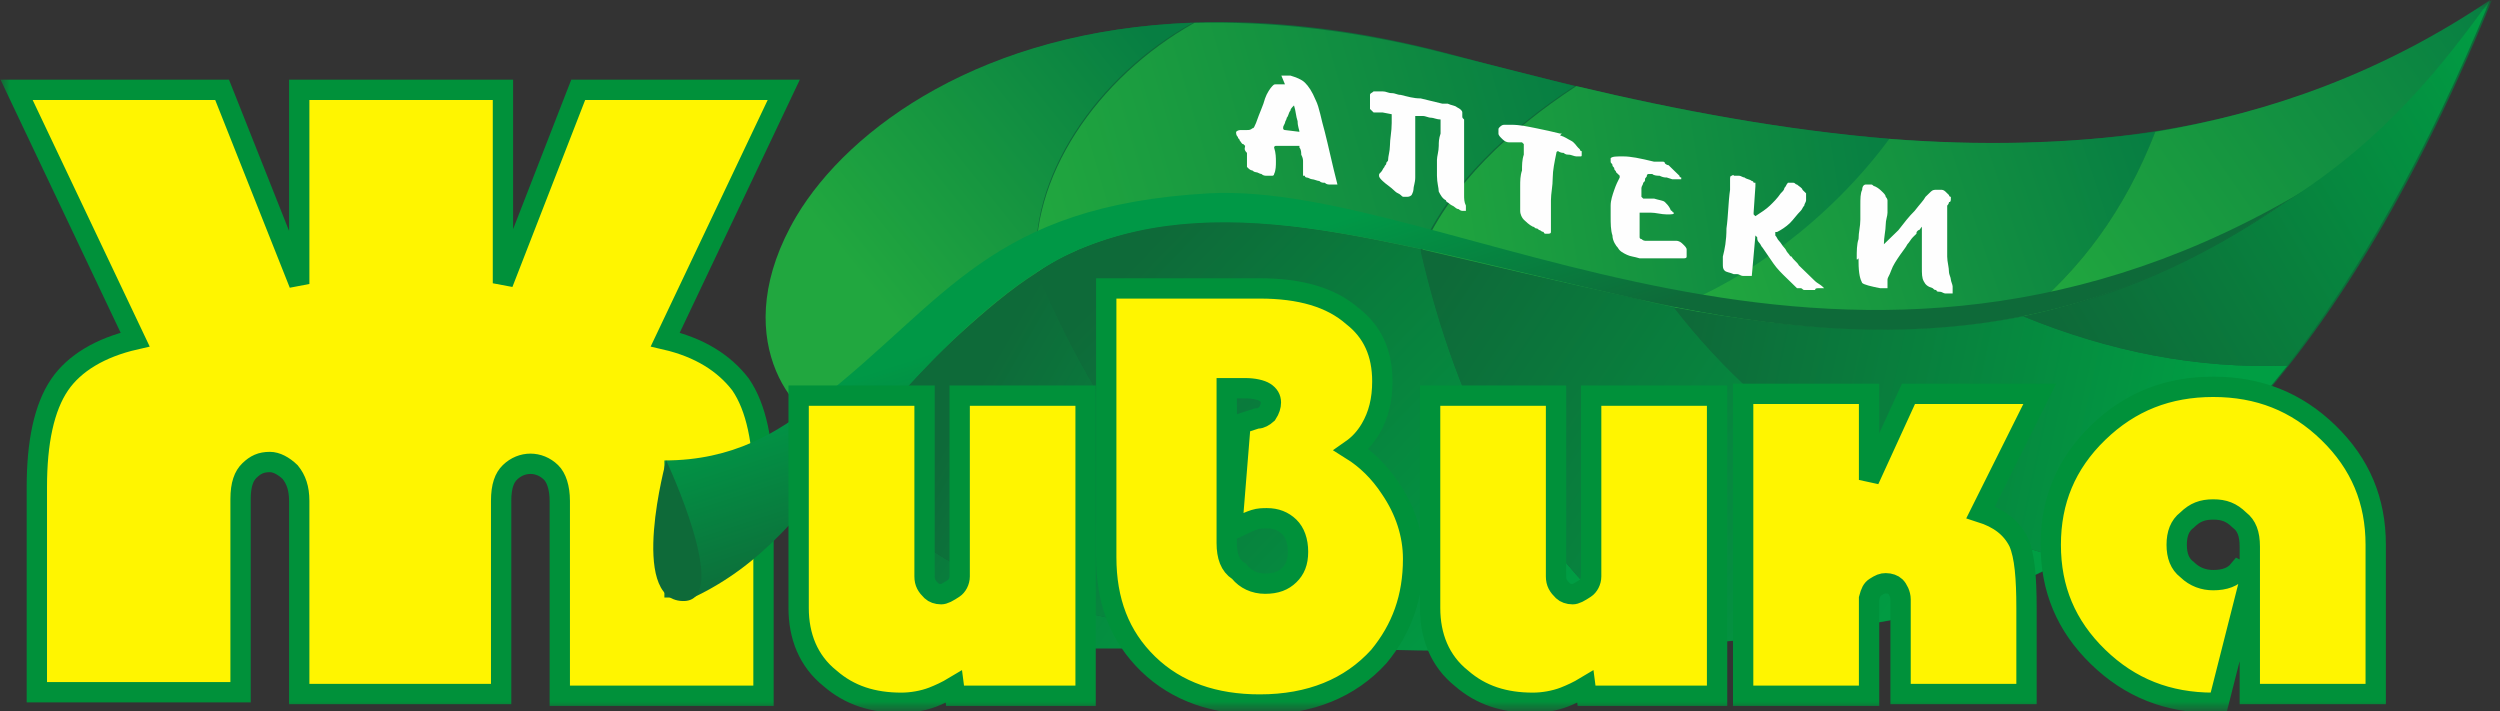
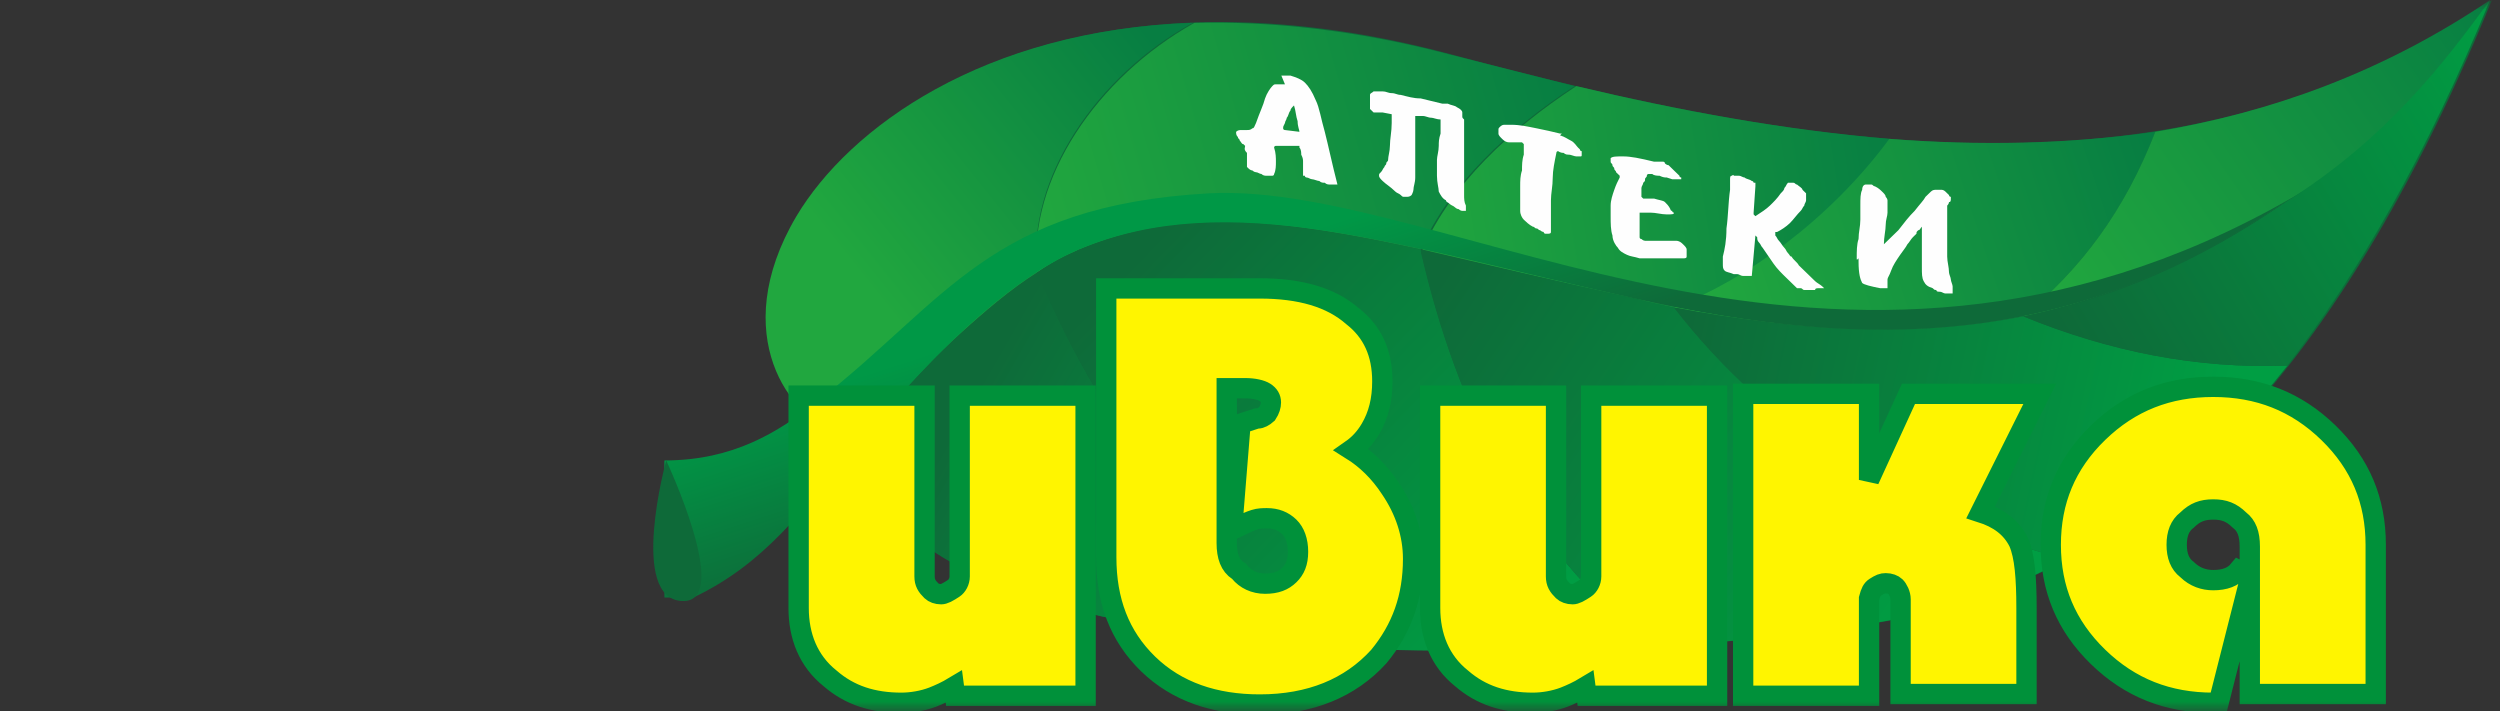
<svg xmlns="http://www.w3.org/2000/svg" width="123" height="35" viewBox="0 0 123 35" fill="none">
  <rect x="0" y="0" width="123" height="35" fill="#333333" stroke="none" />
  <mask id="mask0_1053_1903" style="mask-type:luminance" maskUnits="userSpaceOnUse" x="0" y="0" width="123" height="35">
    <path d="M123 0H0V35H123V0Z" fill="white" />
  </mask>
  <g mask="url(#mask0_1053_1903)">
-     <path d="M28.68 4.419H28.449L28.365 4.634L24.745 13.937V4.756V4.419H24.407H15.06H14.722V4.756V13.972L11.012 4.632L10.927 4.419H10.697H1.35H0.816L1.044 4.9L6.648 16.705C4.938 17.097 3.661 17.869 2.94 18.919C2.17 20.041 1.813 21.767 1.813 23.951V33.722V34.058H2.151H11.499H11.836V33.722V24.556C11.836 23.825 12.004 23.412 12.269 23.154C12.57 22.862 12.844 22.731 13.279 22.731C13.594 22.731 13.953 22.918 14.276 23.228C14.567 23.588 14.722 24.024 14.722 24.643V33.808V34.145H15.06H24.318H24.656V33.808V24.643C24.656 23.912 24.823 23.498 25.088 23.241C25.382 22.955 25.743 22.818 26.098 22.818C26.454 22.818 26.815 22.955 27.109 23.241C27.371 23.495 27.541 23.991 27.541 24.643V33.895V34.231H27.879H37.226H37.564V33.895V24.038C37.564 21.768 37.208 20.042 36.437 18.919L36.432 18.911L36.426 18.904C35.63 17.873 34.436 17.099 32.73 16.705L38.333 4.9L38.561 4.419H38.028H28.68Z" fill="#FFF500" stroke="#00913A" />
-     <path d="M66.246 13.402H41.676V31.906H66.246V13.402Z" fill="url(#paint0_linear_1053_1903)" />
    <path d="M41.145 21.098C39.097 20.665 35.803 16.515 39.275 10.635C42.747 4.756 53.697 -2.075 71.412 2.68C89.128 7.436 107.111 10.462 122.601 0C114.144 20.665 104.085 28.361 93.49 30.436C82.808 32.511 66.605 32.252 59.929 31.301C53.163 30.349 43.726 28.793 41.145 21.098Z" fill="#0E6A39" />
    <path d="M65.713 31.474V31.819C63.398 31.646 61.351 31.56 59.837 31.3C53.784 30.436 45.327 29.052 41.944 22.913C41.944 22.827 41.855 22.654 41.766 22.481C41.855 22.308 42.033 22.222 42.122 22.049C45.683 17.725 48.62 14.959 51.024 13.402C54.496 21.703 59.57 27.496 65.713 31.474Z" fill="url(#paint1_linear_1053_1903)" />
    <path d="M51.026 13.402C49.779 14.181 48.444 15.305 46.931 16.688C45.417 18.072 43.815 19.887 42.034 22.049C41.945 22.222 41.767 22.308 41.678 22.481C41.411 21.962 41.144 21.271 41.055 21.098C39.007 20.666 35.714 16.515 39.185 10.636C41.767 6.312 48.355 1.47 58.681 1.124C53.963 3.718 50.491 8.82 51.026 13.402Z" fill="url(#paint2_linear_1053_1903)" />
    <path d="M77.464 4.237C74.17 6.399 71.321 9.079 69.897 12.278C63.131 10.809 58.146 10.117 53.071 12.278C52.448 12.538 51.736 12.884 51.024 13.402C50.578 8.82 53.962 3.805 58.769 1.124C62.508 1.038 66.692 1.47 71.321 2.681C73.368 3.2 75.416 3.718 77.464 4.237Z" fill="url(#paint3_linear_1053_1903)" />
    <path d="M92.957 6.831V15.132H82.362C81.739 15.045 81.116 14.872 80.493 14.699C76.487 13.835 73.015 12.97 69.988 12.278C71.412 9.079 74.261 6.398 77.555 4.237C82.63 5.447 87.793 6.398 92.957 6.831Z" fill="url(#paint4_linear_1053_1903)" />
    <path d="M106.044 6.485C104.53 10.376 102.393 13.229 99.545 15.564C94.293 16.601 88.773 16.342 82.363 15.131C85.924 13.748 90.019 10.808 92.957 6.831C97.408 7.177 101.77 7.09 106.044 6.485Z" fill="url(#paint5_linear_1053_1903)" />
    <path d="M122.51 0C119.929 3.632 116.635 7.609 112.54 9.857C108.178 12.797 103.994 14.613 99.543 15.564C102.391 13.229 104.527 10.376 106.041 6.485C111.738 5.534 117.258 3.545 122.51 0Z" fill="url(#paint6_linear_1053_1903)" />
    <path d="M81.292 31.819C76.039 32.079 70.609 32.079 66.335 31.906C59.926 27.928 54.673 22.049 51.023 13.402C51.736 12.97 52.448 12.624 53.071 12.278C58.145 10.203 63.22 10.808 69.896 12.278C71.677 20.06 74.97 26.804 81.292 31.819Z" fill="url(#paint7_linear_1053_1903)" />
    <path d="M101.68 27.496C99.009 28.966 96.16 29.917 93.401 30.436C89.84 31.128 85.567 31.56 81.294 31.82C74.972 26.805 71.679 20.06 69.898 12.365C73.014 12.97 76.486 13.835 80.492 14.699C81.115 14.872 81.739 14.959 82.362 15.132C87.08 21.184 94.113 25.68 101.68 27.496Z" fill="url(#paint8_linear_1053_1903)" />
    <path d="M112.542 17.985C109.07 22.395 105.421 25.421 101.682 27.496C94.114 25.68 87.081 21.27 82.363 15.131C88.684 16.342 94.293 16.601 99.545 15.564C103.729 17.293 108.091 18.158 112.542 17.985Z" fill="url(#paint9_linear_1053_1903)" />
    <path d="M122.51 0C119.395 7.609 116.012 13.489 112.54 17.985C108.089 18.158 103.816 17.293 99.543 15.564C103.994 14.699 108.178 12.883 112.451 9.944C117.525 6.744 120.285 3.026 122.51 0Z" fill="url(#paint10_linear_1053_1903)" />
    <path d="M112.542 9.857C102.037 17.12 92.067 17.293 80.493 14.699C68.831 12.105 60.463 9.165 53.074 12.278C50.225 13.489 46.664 16.428 42.035 22.049C39.453 25.161 37.584 27.755 34.112 29.398H32.688V22.654C36.07 22.654 38.296 21.27 40.255 19.714C46.575 14.785 48.712 10.116 59.484 9.511C71.235 8.906 90.285 22.481 112.542 9.857Z" fill="url(#paint11_linear_1053_1903)" />
    <path d="M32.777 22.654C32.777 22.654 36.071 29.658 33.578 29.571C30.907 29.485 32.777 22.654 32.777 22.654Z" fill="#0E6A39" />
    <path d="M91.351 12.71C91.351 12.364 91.351 12.018 91.441 11.759C91.441 11.413 91.529 11.154 91.529 10.808C91.529 10.722 91.529 10.722 91.529 10.635C91.529 10.549 91.529 10.549 91.529 10.462C91.529 10.376 91.529 10.289 91.529 10.289C91.529 10.203 91.529 10.116 91.529 10.116C91.529 9.77 91.529 9.511 91.619 9.338C91.619 9.165 91.707 9.079 91.797 9.079H91.885C91.885 9.079 91.975 9.079 92.064 9.079C92.153 9.079 92.153 9.165 92.242 9.165C92.42 9.252 92.508 9.338 92.597 9.425C92.687 9.511 92.776 9.597 92.776 9.684C92.776 9.684 92.865 9.77 92.865 9.857C92.865 9.943 92.865 9.943 92.865 10.03C92.865 10.116 92.865 10.116 92.865 10.203C92.865 10.289 92.865 10.376 92.865 10.462C92.865 10.635 92.776 10.808 92.776 11.067C92.776 11.327 92.687 11.673 92.687 12.018C92.776 11.932 92.865 11.846 92.954 11.759C93.043 11.673 93.132 11.586 93.221 11.5C93.221 11.5 93.221 11.5 93.31 11.413C93.31 11.413 93.31 11.413 93.399 11.327C93.666 10.981 93.933 10.635 94.2 10.376C94.467 10.03 94.645 9.857 94.735 9.684C94.823 9.597 94.913 9.511 95.002 9.425C95.091 9.338 95.179 9.338 95.268 9.338H95.358C95.446 9.338 95.446 9.338 95.536 9.338C95.625 9.338 95.714 9.425 95.714 9.425C95.714 9.425 95.714 9.425 95.802 9.511C95.802 9.511 95.802 9.511 95.891 9.597C95.891 9.597 95.891 9.684 95.981 9.684V9.77C95.981 9.857 95.981 9.943 95.891 9.943C95.891 10.03 95.802 10.116 95.802 10.116C95.802 10.203 95.802 10.289 95.802 10.376C95.802 10.462 95.802 10.549 95.802 10.635V10.722V10.808V11.759C95.802 12.105 95.802 12.364 95.802 12.624C95.802 12.883 95.891 13.143 95.891 13.402C95.891 13.488 95.981 13.661 95.981 13.748C95.981 13.834 96.07 14.007 96.07 14.094C96.07 14.18 96.07 14.18 96.07 14.267C96.07 14.353 96.07 14.353 96.07 14.353V14.44H95.981H95.891C95.802 14.44 95.802 14.44 95.714 14.44C95.625 14.44 95.536 14.353 95.446 14.353C95.358 14.353 95.268 14.353 95.268 14.267C95.179 14.267 95.179 14.267 95.091 14.18C94.823 14.094 94.735 14.007 94.645 13.834C94.556 13.661 94.556 13.488 94.556 13.143C94.556 13.056 94.556 12.97 94.556 12.883C94.556 12.797 94.556 12.71 94.556 12.624C94.556 12.537 94.556 12.537 94.556 12.451C94.556 12.364 94.556 12.364 94.556 12.278C94.556 12.278 94.556 12.278 94.556 12.191C94.556 12.191 94.556 12.191 94.556 12.105C94.556 12.105 94.556 12.105 94.556 12.018C94.556 11.932 94.556 11.759 94.556 11.673C94.556 11.586 94.556 11.413 94.556 11.327V11.24V11.154C94.467 11.24 94.467 11.327 94.378 11.327C94.29 11.413 94.29 11.413 94.29 11.5C94.29 11.5 94.29 11.5 94.2 11.586C94.2 11.586 94.2 11.586 94.112 11.673C94.022 11.759 93.933 11.932 93.844 12.018C93.755 12.191 93.666 12.278 93.488 12.537C93.31 12.797 93.132 13.056 93.043 13.316C92.954 13.575 92.865 13.661 92.865 13.748V13.834V13.921V14.007V14.094C92.865 14.094 92.865 14.094 92.865 14.18C92.865 14.18 92.865 14.18 92.776 14.18H92.687H92.597H92.508C92.064 14.094 91.707 14.007 91.619 13.921C91.529 13.748 91.441 13.488 91.441 12.883C91.441 12.883 91.441 12.883 91.441 12.797C91.441 12.797 91.441 12.797 91.441 12.71C91.351 12.797 91.351 12.797 91.351 12.71ZM87.345 11.586C87.434 11.673 87.434 11.759 87.524 11.846C87.613 11.932 87.701 12.105 87.79 12.191C87.88 12.278 87.88 12.364 87.968 12.451C88.058 12.537 88.058 12.624 88.147 12.624C88.236 12.797 88.413 12.883 88.503 13.056C88.681 13.229 88.77 13.316 88.948 13.488C89.036 13.575 89.215 13.748 89.304 13.834C89.393 13.921 89.572 14.007 89.66 14.094L89.749 14.18H89.66H89.572H89.482C89.393 14.18 89.304 14.18 89.304 14.267C89.215 14.267 89.126 14.267 89.036 14.267H88.948C88.859 14.267 88.859 14.267 88.77 14.267C88.681 14.267 88.681 14.18 88.592 14.18C88.592 14.18 88.592 14.18 88.503 14.18H88.413C88.325 14.094 88.236 14.007 88.147 13.921C88.058 13.834 87.968 13.748 87.88 13.661C87.701 13.488 87.434 13.229 87.257 12.97C87.078 12.71 86.901 12.451 86.722 12.191C86.633 12.105 86.633 12.018 86.544 11.932C86.455 11.846 86.455 11.759 86.455 11.673C86.455 11.673 86.455 11.673 86.366 11.586L86.188 13.575C86.188 13.575 86.188 13.575 86.099 13.575H86.01H85.921C85.921 13.575 85.832 13.575 85.743 13.575C85.654 13.575 85.565 13.488 85.476 13.488H85.387H85.298C85.119 13.402 84.942 13.402 84.853 13.316C84.764 13.229 84.764 13.143 84.764 12.97V12.883V12.797V12.71V12.624C84.853 12.278 84.942 11.846 84.942 11.24C85.03 10.635 85.03 9.943 85.119 9.338C85.119 9.252 85.119 9.165 85.119 9.079C85.119 8.992 85.119 8.906 85.119 8.819C85.119 8.733 85.119 8.646 85.209 8.646C85.209 8.646 85.298 8.56 85.298 8.646H85.387H85.476H85.565C85.654 8.646 85.743 8.733 85.832 8.733C85.921 8.819 86.099 8.819 86.188 8.906C86.278 8.906 86.278 8.992 86.278 8.992H86.366V9.079V9.165L86.278 10.462V10.549C86.278 10.549 86.278 10.549 86.366 10.635C86.633 10.462 86.901 10.289 87.078 10.116C87.257 9.943 87.434 9.77 87.613 9.511C87.701 9.425 87.79 9.338 87.79 9.252C87.88 9.165 87.88 9.079 87.968 8.992C87.968 8.992 87.968 8.992 88.058 8.992H88.147H88.236C88.325 8.992 88.325 9.079 88.413 9.079C88.503 9.165 88.681 9.252 88.681 9.338C88.77 9.425 88.77 9.425 88.859 9.511V9.597V9.684V9.77V9.857C88.859 9.943 88.77 10.03 88.77 10.116C88.681 10.203 88.681 10.289 88.592 10.376C88.413 10.549 88.236 10.808 88.058 10.981C87.88 11.154 87.613 11.327 87.434 11.413C87.434 11.413 87.434 11.413 87.345 11.413C87.345 11.5 87.345 11.5 87.345 11.586C87.345 11.5 87.345 11.5 87.345 11.586ZM82.271 8.819L82.004 8.733C81.915 8.733 81.826 8.733 81.648 8.646C81.559 8.646 81.381 8.646 81.292 8.56C81.203 8.56 81.114 8.56 81.114 8.56C81.114 8.56 81.025 8.56 81.025 8.646C81.025 8.733 80.936 8.733 80.936 8.819C80.936 8.906 80.936 8.906 80.847 8.992C80.847 9.079 80.758 9.165 80.758 9.252C80.758 9.338 80.758 9.425 80.758 9.597V9.684C80.758 9.684 80.758 9.684 80.847 9.77C80.936 9.77 81.025 9.77 81.114 9.77C81.203 9.77 81.292 9.77 81.292 9.77H81.381C81.648 9.857 81.826 9.857 81.915 9.943C82.004 10.03 82.094 10.116 82.182 10.289C82.182 10.289 82.182 10.376 82.271 10.376C82.271 10.376 82.271 10.462 82.36 10.462C82.36 10.549 82.271 10.549 82.004 10.549C81.737 10.549 81.47 10.462 81.203 10.462C81.114 10.462 81.114 10.462 81.025 10.462C80.936 10.462 80.936 10.462 80.847 10.462H80.758C80.758 10.462 80.758 10.462 80.669 10.462C80.669 10.549 80.669 10.635 80.669 10.808C80.669 10.981 80.669 11.154 80.669 11.327V11.673C80.669 11.673 80.669 11.759 80.758 11.759C80.758 11.759 80.847 11.846 80.936 11.846C81.025 11.846 81.203 11.846 81.381 11.846C81.559 11.846 81.826 11.846 82.094 11.846C82.182 11.846 82.182 11.846 82.271 11.846C82.36 11.846 82.36 11.846 82.36 11.846H82.449C82.627 11.846 82.717 11.932 82.805 12.018C82.894 12.105 82.983 12.191 82.983 12.278C82.983 12.278 82.983 12.278 82.983 12.364C82.983 12.364 82.983 12.364 82.983 12.451C82.983 12.537 82.983 12.537 82.983 12.624C82.983 12.71 82.894 12.71 82.805 12.71C82.717 12.71 82.627 12.71 82.538 12.71C82.449 12.71 82.36 12.71 82.182 12.71C82.004 12.71 81.826 12.71 81.648 12.71C81.47 12.71 81.292 12.71 81.114 12.71C81.025 12.71 81.025 12.71 80.936 12.71C80.847 12.71 80.847 12.71 80.758 12.71H80.669C80.401 12.624 80.224 12.624 80.046 12.537C79.867 12.451 79.689 12.364 79.601 12.191C79.511 12.105 79.333 11.846 79.333 11.586C79.244 11.327 79.244 10.981 79.244 10.635C79.244 10.549 79.244 10.462 79.244 10.376C79.244 10.289 79.244 10.203 79.244 10.116C79.244 9.857 79.333 9.597 79.423 9.338C79.511 9.079 79.601 8.906 79.689 8.733C79.689 8.733 79.689 8.733 79.689 8.646L79.601 8.56L79.511 8.473C79.511 8.387 79.423 8.387 79.423 8.3C79.423 8.214 79.333 8.214 79.333 8.128C79.333 8.041 79.244 8.041 79.244 7.955C79.244 7.868 79.244 7.868 79.244 7.782C79.333 7.695 79.511 7.695 79.867 7.695C80.224 7.695 80.669 7.782 81.381 7.955H81.47C81.559 7.955 81.648 7.955 81.648 7.955C81.737 7.955 81.737 7.955 81.826 7.955C81.826 7.955 81.915 7.955 81.915 8.041C81.915 8.041 82.004 8.128 82.094 8.128C82.182 8.214 82.271 8.3 82.36 8.387C82.449 8.473 82.538 8.56 82.627 8.646C82.627 8.733 82.717 8.733 82.717 8.733V8.819C82.449 8.819 82.449 8.819 82.271 8.819ZM76.752 6.658C77.018 6.744 77.108 6.831 77.285 6.917C77.464 7.003 77.553 7.176 77.641 7.263L77.731 7.349C77.731 7.349 77.731 7.436 77.82 7.436V7.522C77.82 7.522 77.82 7.522 77.82 7.609C77.82 7.695 77.82 7.695 77.731 7.695C77.641 7.695 77.641 7.695 77.553 7.695C77.464 7.695 77.285 7.609 77.197 7.609C77.108 7.609 77.018 7.609 76.93 7.522C76.752 7.522 76.662 7.436 76.662 7.436C76.662 7.436 76.574 7.436 76.574 7.522C76.485 7.955 76.395 8.387 76.395 8.733C76.395 9.165 76.306 9.511 76.306 9.857C76.306 10.03 76.306 10.203 76.306 10.376C76.306 10.549 76.306 10.722 76.306 10.808C76.306 10.894 76.306 10.981 76.306 11.067C76.306 11.154 76.306 11.24 76.306 11.24C76.306 11.327 76.306 11.413 76.306 11.413C76.306 11.5 76.218 11.5 76.129 11.5H76.039C76.039 11.5 75.95 11.5 75.95 11.413C75.95 11.413 75.862 11.413 75.772 11.327C75.683 11.327 75.683 11.24 75.594 11.24C75.506 11.24 75.506 11.154 75.416 11.154C75.238 11.067 75.06 10.894 74.971 10.808C74.883 10.722 74.793 10.549 74.793 10.376V10.289V10.203C74.793 10.03 74.793 9.857 74.793 9.684C74.793 9.511 74.793 9.338 74.793 9.165C74.793 8.906 74.793 8.646 74.883 8.387C74.883 8.128 74.883 7.868 74.971 7.609C74.971 7.522 74.971 7.436 74.971 7.436C74.971 7.349 74.971 7.349 74.971 7.263C74.971 7.176 74.971 7.176 74.971 7.09L74.883 7.003C74.883 7.003 74.793 7.003 74.704 7.003C74.615 7.003 74.615 7.003 74.526 7.003H74.437H74.347H74.259C74.081 7.003 73.992 6.917 73.903 6.831C73.814 6.744 73.724 6.658 73.724 6.571C73.724 6.485 73.724 6.485 73.724 6.485V6.398C73.724 6.312 73.724 6.312 73.814 6.225C73.814 6.225 73.903 6.139 73.992 6.139C73.992 6.139 74.081 6.139 74.17 6.139C74.259 6.139 74.259 6.139 74.347 6.139C74.793 6.139 75.149 6.225 75.594 6.312C76.039 6.398 76.395 6.485 76.752 6.571H76.841L76.752 6.658ZM68.027 5.534C67.938 5.534 67.938 5.534 67.938 5.534H67.849H67.76H67.671H67.582L67.493 5.447L67.404 5.361C67.404 5.274 67.404 5.274 67.404 5.188C67.404 5.188 67.404 5.188 67.404 5.101V5.015V4.928V4.842C67.404 4.842 67.404 4.842 67.404 4.755C67.404 4.755 67.404 4.755 67.404 4.669C67.404 4.582 67.493 4.582 67.582 4.496C67.671 4.496 67.76 4.496 67.849 4.496C67.849 4.496 67.849 4.496 67.938 4.496C67.938 4.496 67.938 4.496 68.027 4.496C68.205 4.496 68.294 4.582 68.472 4.582C68.651 4.582 68.74 4.669 68.918 4.669C69.274 4.755 69.541 4.842 69.897 4.842C70.253 4.928 70.609 5.015 70.965 5.101H71.055H71.143H71.232C71.41 5.188 71.588 5.188 71.677 5.274C71.855 5.361 71.945 5.447 71.945 5.534C71.945 5.534 71.945 5.534 71.945 5.62C71.945 5.62 71.945 5.62 71.945 5.706C71.945 5.793 71.945 5.793 72.034 5.879C72.034 5.966 72.034 5.966 72.034 6.052C72.034 6.052 72.034 6.139 72.034 6.225C72.034 6.312 72.034 6.485 72.034 6.571C72.034 6.658 72.034 6.744 72.034 6.831C72.034 6.917 72.034 7.09 72.034 7.176C72.034 7.349 72.034 7.522 72.034 7.782C72.034 7.955 72.034 8.214 72.034 8.387C72.034 8.473 72.034 8.56 72.034 8.733C72.034 8.819 72.034 8.992 72.034 9.079C72.034 9.252 72.034 9.425 72.034 9.597C72.034 9.77 72.034 9.943 72.122 10.116V10.289C72.122 10.376 72.122 10.376 72.122 10.376H72.034H71.945C71.945 10.376 71.855 10.376 71.766 10.289C71.677 10.289 71.588 10.203 71.588 10.203C71.499 10.116 71.41 10.116 71.321 10.03C71.232 9.943 71.143 9.943 71.143 9.857C70.965 9.77 70.876 9.597 70.787 9.425C70.787 9.252 70.698 8.992 70.698 8.646V8.214C70.698 8.214 70.698 8.041 70.698 7.868C70.698 7.695 70.787 7.436 70.787 7.176C70.787 7.003 70.787 6.831 70.876 6.571C70.876 6.312 70.876 6.139 70.876 5.879C70.698 5.879 70.52 5.793 70.431 5.793C70.253 5.793 70.164 5.706 69.986 5.706C69.897 5.706 69.808 5.706 69.808 5.706C69.719 5.706 69.719 5.706 69.63 5.706C69.63 5.793 69.63 5.793 69.63 5.966C69.63 6.052 69.63 6.225 69.63 6.312V7.436C69.63 7.522 69.63 7.609 69.63 7.695C69.63 7.782 69.63 7.868 69.63 8.041C69.63 8.3 69.63 8.56 69.63 8.733C69.63 8.992 69.541 9.165 69.541 9.338C69.541 9.425 69.451 9.597 69.451 9.597C69.363 9.684 69.274 9.684 69.184 9.684H69.096C69.007 9.684 69.007 9.684 68.918 9.597C68.828 9.511 68.74 9.511 68.65 9.425C68.384 9.165 68.205 9.079 68.027 8.906C67.938 8.819 67.849 8.733 67.849 8.646C67.849 8.56 67.849 8.56 67.938 8.473C68.027 8.387 68.027 8.3 68.117 8.214C68.117 8.128 68.205 8.128 68.205 8.041C68.205 7.955 68.294 7.955 68.294 7.868C68.294 7.695 68.384 7.436 68.384 7.176C68.384 6.831 68.472 6.485 68.472 6.052C68.472 6.052 68.472 5.966 68.472 5.879C68.472 5.793 68.472 5.793 68.472 5.706V5.62C68.027 5.534 68.027 5.534 68.027 5.534ZM63.131 6.312C63.131 6.398 63.131 6.398 63.131 6.312C63.131 6.398 63.22 6.398 63.22 6.398L63.932 6.485C63.932 6.398 63.843 6.225 63.843 5.966C63.754 5.706 63.754 5.447 63.665 5.188C63.576 5.274 63.487 5.361 63.487 5.447C63.398 5.534 63.398 5.706 63.309 5.793C63.309 5.879 63.22 5.966 63.22 6.052C63.131 6.225 63.131 6.225 63.131 6.312ZM61.261 7.176L61.172 7.09C61.084 7.09 61.084 7.003 60.995 6.917C60.995 6.831 60.905 6.831 60.905 6.744C60.816 6.658 60.816 6.571 60.816 6.485C60.905 6.398 60.995 6.398 61.084 6.398C61.172 6.398 61.261 6.398 61.351 6.398C61.44 6.398 61.529 6.398 61.618 6.312C61.707 6.312 61.707 6.225 61.796 6.052C61.974 5.534 62.152 5.188 62.241 4.842C62.33 4.582 62.508 4.323 62.597 4.237C62.686 4.15 62.686 4.15 62.775 4.15C62.864 4.15 62.864 4.15 62.953 4.15H63.042H63.131H63.22L63.042 3.718C63.042 3.718 63.042 3.718 63.131 3.718C63.131 3.718 63.22 3.718 63.309 3.718H63.398H63.487C63.754 3.804 64.021 3.891 64.199 4.064C64.377 4.237 64.555 4.496 64.733 4.928C64.912 5.274 65.001 5.879 65.179 6.485C65.357 7.176 65.535 8.041 65.802 9.079C65.802 9.079 65.802 9.079 65.713 9.079C65.624 9.079 65.624 9.079 65.535 9.079H65.446C65.357 9.079 65.267 9.079 65.179 8.992C65.09 8.992 65.001 8.992 64.912 8.906C64.823 8.906 64.644 8.819 64.555 8.819C64.466 8.819 64.377 8.733 64.288 8.733C64.288 8.733 64.199 8.733 64.199 8.646C64.199 8.646 64.199 8.646 64.11 8.646C64.11 8.56 64.11 8.56 64.11 8.473C64.11 8.387 64.11 8.387 64.11 8.3C64.11 8.214 64.11 8.128 64.11 8.128C64.11 8.041 64.11 8.041 64.11 7.955C64.11 7.868 64.11 7.782 64.021 7.609C64.021 7.522 64.021 7.349 63.932 7.263C63.932 7.263 63.932 7.263 63.932 7.176C63.932 7.176 63.932 7.176 63.843 7.176H62.953C62.864 7.176 62.775 7.176 62.775 7.176C62.775 7.176 62.686 7.176 62.686 7.263C62.775 7.522 62.775 7.782 62.775 7.955C62.775 8.128 62.775 8.387 62.686 8.56C62.686 8.56 62.686 8.646 62.597 8.646C62.508 8.646 62.508 8.646 62.419 8.646H62.33C62.241 8.646 62.152 8.646 62.063 8.56C61.974 8.56 61.885 8.473 61.796 8.473C61.707 8.473 61.618 8.387 61.618 8.387C61.529 8.387 61.44 8.3 61.44 8.3C61.44 8.3 61.44 8.3 61.351 8.214C61.351 8.214 61.351 8.214 61.351 8.128V8.041V7.955V7.868V7.782C61.351 7.695 61.351 7.609 61.351 7.522C61.172 7.349 61.261 7.263 61.261 7.176Z" fill="#FEFEFE" />
    <path d="M54.765 14.19H54.427V14.526V27.41C54.427 29.56 55.077 31.295 56.487 32.666C57.9 34.038 59.773 34.663 61.976 34.663C64.459 34.663 66.425 33.856 67.835 32.305L67.84 32.299L67.846 32.292C68.965 30.933 69.525 29.387 69.525 27.496C69.525 26.3 69.145 25.112 68.399 24.023C67.87 23.217 67.216 22.584 66.486 22.128C66.844 21.878 67.162 21.552 67.431 21.095C67.822 20.43 68.011 19.677 68.011 18.763C68.011 17.38 67.531 16.327 66.554 15.564C65.49 14.63 63.974 14.19 61.976 14.19H54.765ZM60.355 19.1H61.264C61.683 19.1 62.05 19.184 62.237 19.305C62.427 19.428 62.528 19.589 62.528 19.801C62.528 19.971 62.473 20.157 62.339 20.361C62.189 20.498 62.015 20.588 61.887 20.588H61.833L61.782 20.605L61.248 20.778L61.034 20.847L61.016 21.071L60.66 25.48L60.612 26.068L61.145 25.81C61.321 25.724 61.481 25.647 61.724 25.568C61.934 25.5 62.151 25.498 62.332 25.498C62.785 25.498 63.143 25.642 63.431 25.921C63.704 26.186 63.863 26.607 63.863 27.15C63.863 27.678 63.713 28.019 63.431 28.293C63.149 28.567 62.793 28.716 62.243 28.716C61.718 28.716 61.281 28.5 60.991 28.147L60.958 28.107L60.914 28.079C60.522 27.825 60.355 27.365 60.355 26.718V19.1ZM39.631 19.464H39.293V19.801V29.917C39.293 31.292 39.767 32.52 40.838 33.374C41.801 34.213 42.952 34.577 44.349 34.577C44.831 34.577 45.408 34.484 45.896 34.295C46.213 34.171 46.579 34.004 46.933 33.791L46.952 33.937L46.989 34.231H47.287H53.073H53.411V33.895V19.801V19.464H53.073H47.554H47.216V19.801V28.361C47.216 28.605 47.086 28.839 46.925 28.943C46.787 29.032 46.672 29.107 46.56 29.161C46.45 29.214 46.369 29.235 46.308 29.235C46.105 29.235 45.931 29.168 45.831 29.071C45.601 28.847 45.488 28.669 45.488 28.361V19.801V19.464H45.15H39.631ZM70.7 19.464H70.362V19.801V29.917C70.362 31.292 70.836 32.52 71.907 33.374C72.87 34.213 74.021 34.577 75.419 34.577C75.9 34.577 76.477 34.484 76.966 34.295C77.283 34.171 77.649 34.004 78.002 33.791L78.021 33.937L78.059 34.231H78.356H84.143H84.48V33.895V19.801V19.464H84.143H78.623H78.285V19.801V28.361C78.285 28.605 78.155 28.839 77.994 28.943C77.857 29.032 77.74 29.107 77.63 29.161C77.519 29.214 77.439 29.235 77.377 29.235C77.174 29.235 77.001 29.168 76.9 29.071C76.67 28.847 76.557 28.669 76.557 28.361V19.801V19.464H76.219H70.7ZM85.763 33.895V34.231H86.101H91.621H91.958V33.895V29.441C92.043 29.125 92.109 28.994 92.25 28.902C92.5 28.741 92.61 28.697 92.778 28.697C92.981 28.697 93.154 28.764 93.254 28.861C93.372 28.976 93.508 29.237 93.508 29.485V33.808V34.145H93.846H99.365H99.704V33.808V29.917C99.704 29.177 99.681 28.537 99.624 28.001C99.567 27.469 99.473 27.018 99.319 26.669L99.315 26.66L99.31 26.651C98.948 25.945 98.346 25.492 97.447 25.206L100.114 19.864L100.356 19.378H99.811H94.113H93.896L93.806 19.575L91.958 23.612V19.714V19.378H91.621H86.101H85.763V19.714V19.801V33.895ZM110.69 33.808V34.145H111.028H116.547H116.885V33.808V26.804C116.885 24.64 116.137 22.823 114.557 21.289C112.978 19.755 111.112 19.032 108.891 19.032C106.671 19.032 104.804 19.755 103.225 21.289C101.645 22.823 100.897 24.64 100.897 26.804C100.897 28.969 101.645 30.785 103.225 32.32C104.804 33.854 106.671 34.577 108.891 34.577H109.154L109.219 34.323L110.69 28.524V33.808ZM110.69 26.891V28.335L110.143 28.061C109.874 28.388 109.455 28.543 108.891 28.543C108.435 28.543 107.989 28.397 107.614 28.033L107.601 28.02L107.585 28.009C107.249 27.747 107.093 27.345 107.093 26.804C107.093 26.264 107.249 25.861 107.585 25.6L107.601 25.588L107.614 25.575C107.993 25.207 108.353 25.066 108.891 25.066C109.43 25.066 109.789 25.207 110.168 25.575L110.182 25.588L110.197 25.6C110.528 25.858 110.69 26.256 110.69 26.891Z" fill="#FFF500" />
    <path d="M92.25 28.902C92.109 28.994 92.043 29.125 91.958 29.441V33.895V34.231H91.621H86.101H85.763V33.895V19.801V19.714V19.378H86.101H91.621H91.958V19.714V23.612L93.806 19.575L93.896 19.378H94.113H99.811H100.356L100.114 19.864L97.447 25.206C98.346 25.492 98.948 25.945 99.31 26.651L99.315 26.66L99.319 26.669C99.473 27.018 99.567 27.469 99.624 28.001C99.681 28.537 99.704 29.177 99.704 29.917V33.808V34.145H99.365H93.846H93.508V33.808V29.485C93.508 29.237 93.372 28.976 93.254 28.861C93.154 28.764 92.981 28.697 92.778 28.697C92.61 28.697 92.5 28.741 92.25 28.902ZM92.25 28.902L92.066 28.62M54.765 14.19H54.427V14.526V27.41C54.427 29.56 55.077 31.295 56.487 32.666C57.9 34.038 59.773 34.663 61.976 34.663C64.459 34.663 66.425 33.856 67.835 32.305L67.84 32.299L67.846 32.292C68.965 30.933 69.525 29.387 69.525 27.496C69.525 26.3 69.145 25.112 68.399 24.023C67.87 23.217 67.216 22.584 66.486 22.128C66.844 21.878 67.162 21.552 67.431 21.095C67.822 20.43 68.011 19.677 68.011 18.763C68.011 17.38 67.531 16.327 66.554 15.564C65.49 14.63 63.974 14.19 61.976 14.19H54.765ZM60.355 19.1H61.264C61.683 19.1 62.05 19.184 62.237 19.305C62.427 19.428 62.528 19.589 62.528 19.801C62.528 19.971 62.473 20.157 62.339 20.361C62.189 20.498 62.015 20.588 61.887 20.588H61.833L61.782 20.605L61.248 20.778L61.034 20.847L61.016 21.071L60.66 25.48L60.612 26.068L61.145 25.81C61.321 25.724 61.481 25.647 61.724 25.568C61.934 25.5 62.151 25.498 62.332 25.498C62.785 25.498 63.143 25.642 63.431 25.921C63.704 26.186 63.863 26.607 63.863 27.15C63.863 27.678 63.713 28.019 63.431 28.293C63.149 28.567 62.793 28.716 62.243 28.716C61.718 28.716 61.281 28.5 60.991 28.147L60.958 28.107L60.914 28.079C60.522 27.825 60.355 27.365 60.355 26.718V19.1ZM39.631 19.464H39.293V19.801V29.917C39.293 31.292 39.767 32.52 40.838 33.374C41.801 34.213 42.952 34.577 44.349 34.577C44.831 34.577 45.408 34.484 45.896 34.295C46.213 34.171 46.579 34.004 46.933 33.791L46.952 33.937L46.989 34.231H47.287H53.073H53.411V33.895V19.801V19.464H53.073H47.554H47.216V19.801V28.361C47.216 28.605 47.086 28.839 46.925 28.943C46.787 29.032 46.672 29.107 46.56 29.161C46.45 29.214 46.369 29.235 46.308 29.235C46.105 29.235 45.931 29.168 45.831 29.071C45.601 28.847 45.488 28.669 45.488 28.361V19.801V19.464H45.15H39.631ZM70.7 19.464H70.362V19.801V29.917C70.362 31.292 70.836 32.52 71.907 33.374C72.87 34.213 74.021 34.577 75.419 34.577C75.9 34.577 76.477 34.484 76.966 34.295C77.283 34.171 77.649 34.004 78.002 33.791L78.021 33.937L78.059 34.231H78.356H84.143H84.48V33.895V19.801V19.464H84.143H78.623H78.285V19.801V28.361C78.285 28.605 78.155 28.839 77.994 28.943C77.857 29.032 77.74 29.107 77.63 29.161C77.519 29.214 77.439 29.235 77.377 29.235C77.174 29.235 77.001 29.168 76.9 29.071C76.67 28.847 76.557 28.669 76.557 28.361V19.801V19.464H76.219H70.7ZM110.69 33.808V34.145H111.028H116.547H116.885V33.808V26.804C116.885 24.64 116.137 22.823 114.557 21.289C112.978 19.755 111.112 19.032 108.891 19.032C106.671 19.032 104.804 19.755 103.225 21.289C101.645 22.823 100.897 24.64 100.897 26.804C100.897 28.969 101.645 30.785 103.225 32.32C104.804 33.854 106.671 34.577 108.891 34.577H109.154L109.219 34.323L110.69 28.524V33.808ZM110.69 26.891V28.335L110.143 28.061C109.874 28.388 109.455 28.543 108.891 28.543C108.435 28.543 107.989 28.397 107.614 28.033L107.601 28.02L107.585 28.009C107.249 27.747 107.093 27.345 107.093 26.804C107.093 26.264 107.249 25.861 107.585 25.6L107.601 25.588L107.614 25.575C107.993 25.207 108.353 25.066 108.891 25.066C109.43 25.066 109.789 25.207 110.168 25.575L110.182 25.588L110.197 25.6C110.528 25.858 110.69 26.256 110.69 26.891Z" stroke="#00913A" />
  </g>
  <defs>
    <linearGradient id="paint0_linear_1053_1903" x1="44.707" y1="16.747" x2="63.764" y2="29.525" gradientUnits="userSpaceOnUse">
      <stop stop-color="#0E6A39" />
      <stop offset="1" stop-color="#009E43" />
    </linearGradient>
    <linearGradient id="paint1_linear_1053_1903" x1="47.623" y1="19.854" x2="65.264" y2="29.943" gradientUnits="userSpaceOnUse">
      <stop stop-color="#0E6A39" />
      <stop offset="1" stop-color="#009E43" />
    </linearGradient>
    <linearGradient id="paint2_linear_1053_1903" x1="57.579" y1="2.963" x2="43.059" y2="14.572" gradientUnits="userSpaceOnUse">
      <stop stop-color="#077E42" />
      <stop offset="1" stop-color="#21A73F" />
    </linearGradient>
    <linearGradient id="paint3_linear_1053_1903" x1="77.095" y1="3.207" x2="50.911" y2="10.816" gradientUnits="userSpaceOnUse">
      <stop stop-color="#077E42" />
      <stop offset="1" stop-color="#21A73F" />
    </linearGradient>
    <linearGradient id="paint4_linear_1053_1903" x1="93.643" y1="8.401" x2="69.306" y2="12.305" gradientUnits="userSpaceOnUse">
      <stop stop-color="#077E42" />
      <stop offset="1" stop-color="#21A73F" />
    </linearGradient>
    <linearGradient id="paint5_linear_1053_1903" x1="106.069" y1="8.089" x2="84.131" y2="15.442" gradientUnits="userSpaceOnUse">
      <stop stop-color="#077E42" />
      <stop offset="1" stop-color="#21A73F" />
    </linearGradient>
    <linearGradient id="paint6_linear_1053_1903" x1="122.675" y1="-0.571" x2="100.692" y2="14.655" gradientUnits="userSpaceOnUse">
      <stop stop-color="#077E42" />
      <stop offset="1" stop-color="#21A73F" />
    </linearGradient>
    <linearGradient id="paint7_linear_1053_1903" x1="56.577" y1="12.027" x2="75.941" y2="30.697" gradientUnits="userSpaceOnUse">
      <stop stop-color="#0E6A39" />
      <stop offset="1" stop-color="#009E43" />
    </linearGradient>
    <linearGradient id="paint8_linear_1053_1903" x1="69.54" y1="15.735" x2="93.773" y2="31.887" gradientUnits="userSpaceOnUse">
      <stop stop-color="#0E6A39" />
      <stop offset="1" stop-color="#009E43" />
    </linearGradient>
    <linearGradient id="paint9_linear_1053_1903" x1="82.681" y1="17.745" x2="108.746" y2="23.376" gradientUnits="userSpaceOnUse">
      <stop stop-color="#0E6A39" />
      <stop offset="1" stop-color="#009E43" />
    </linearGradient>
    <linearGradient id="paint10_linear_1053_1903" x1="102.27" y1="17.531" x2="125.179" y2="3.905" gradientUnits="userSpaceOnUse">
      <stop stop-color="#0E6A39" />
      <stop offset="1" stop-color="#009E43" />
    </linearGradient>
    <linearGradient id="paint11_linear_1053_1903" x1="72.141" y1="18.21" x2="69.387" y2="9.708" gradientUnits="userSpaceOnUse">
      <stop stop-color="#0E6A39" />
      <stop offset="1" stop-color="#009846" />
    </linearGradient>
  </defs>
</svg>